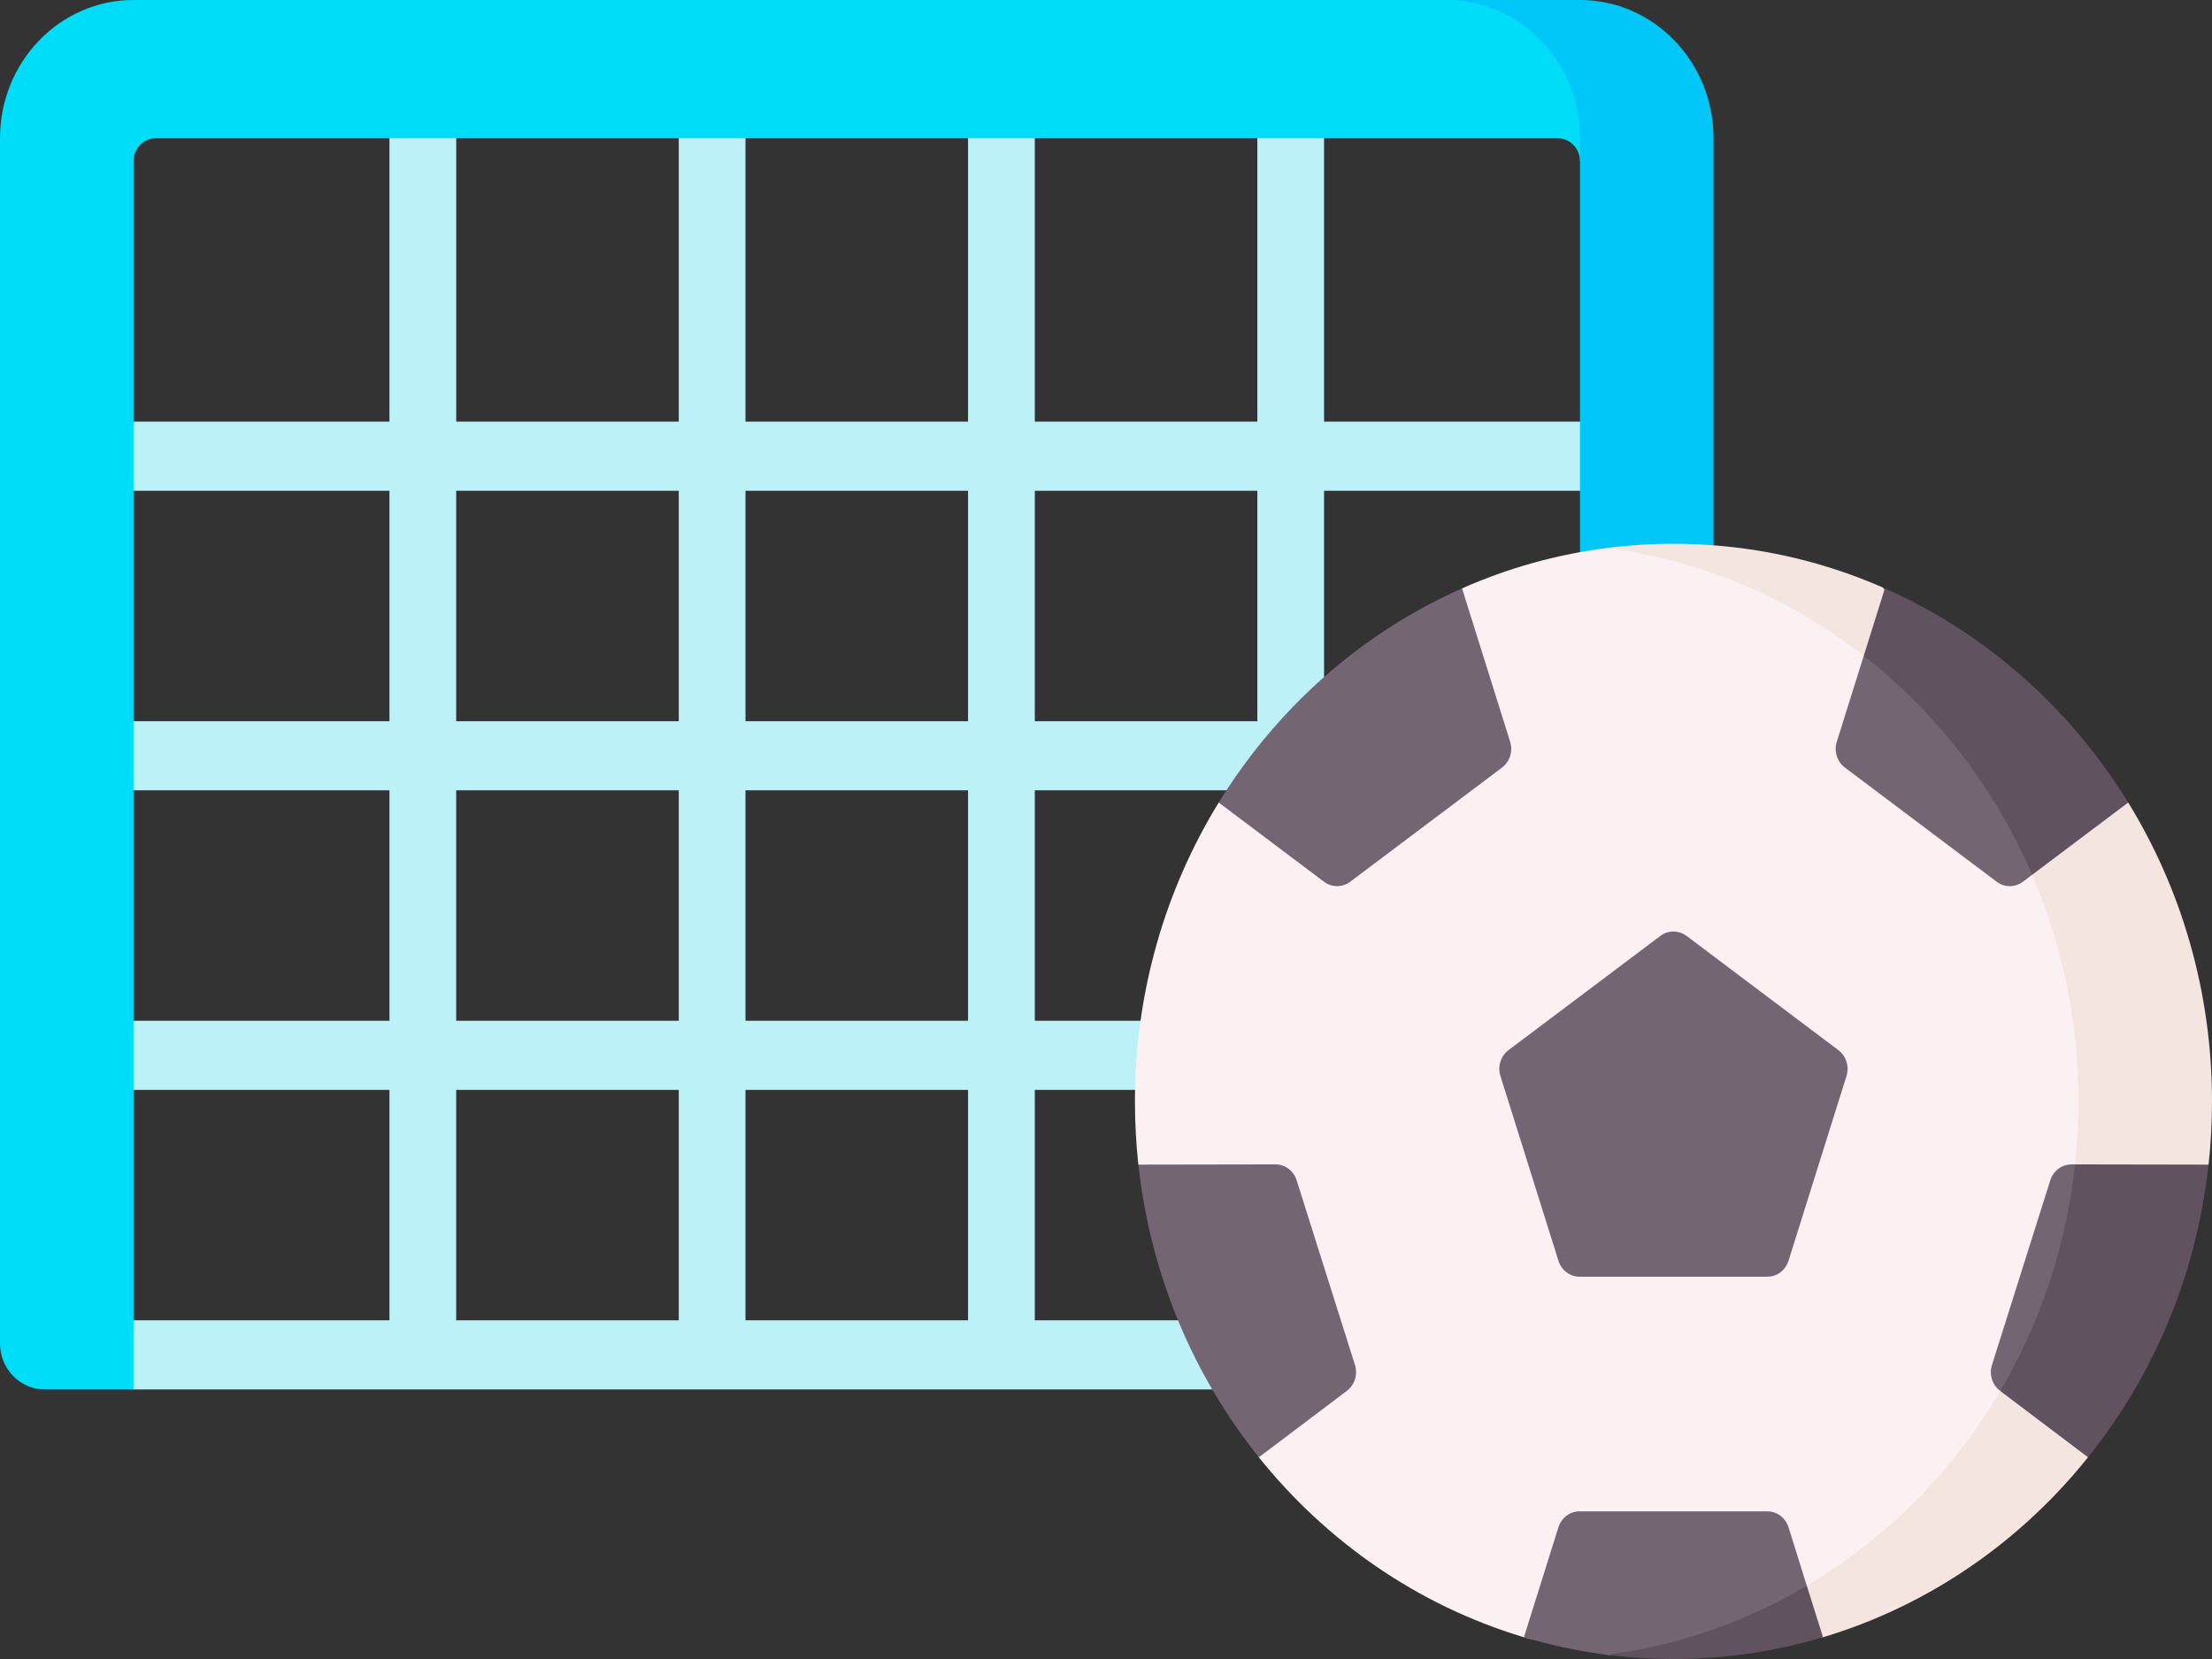
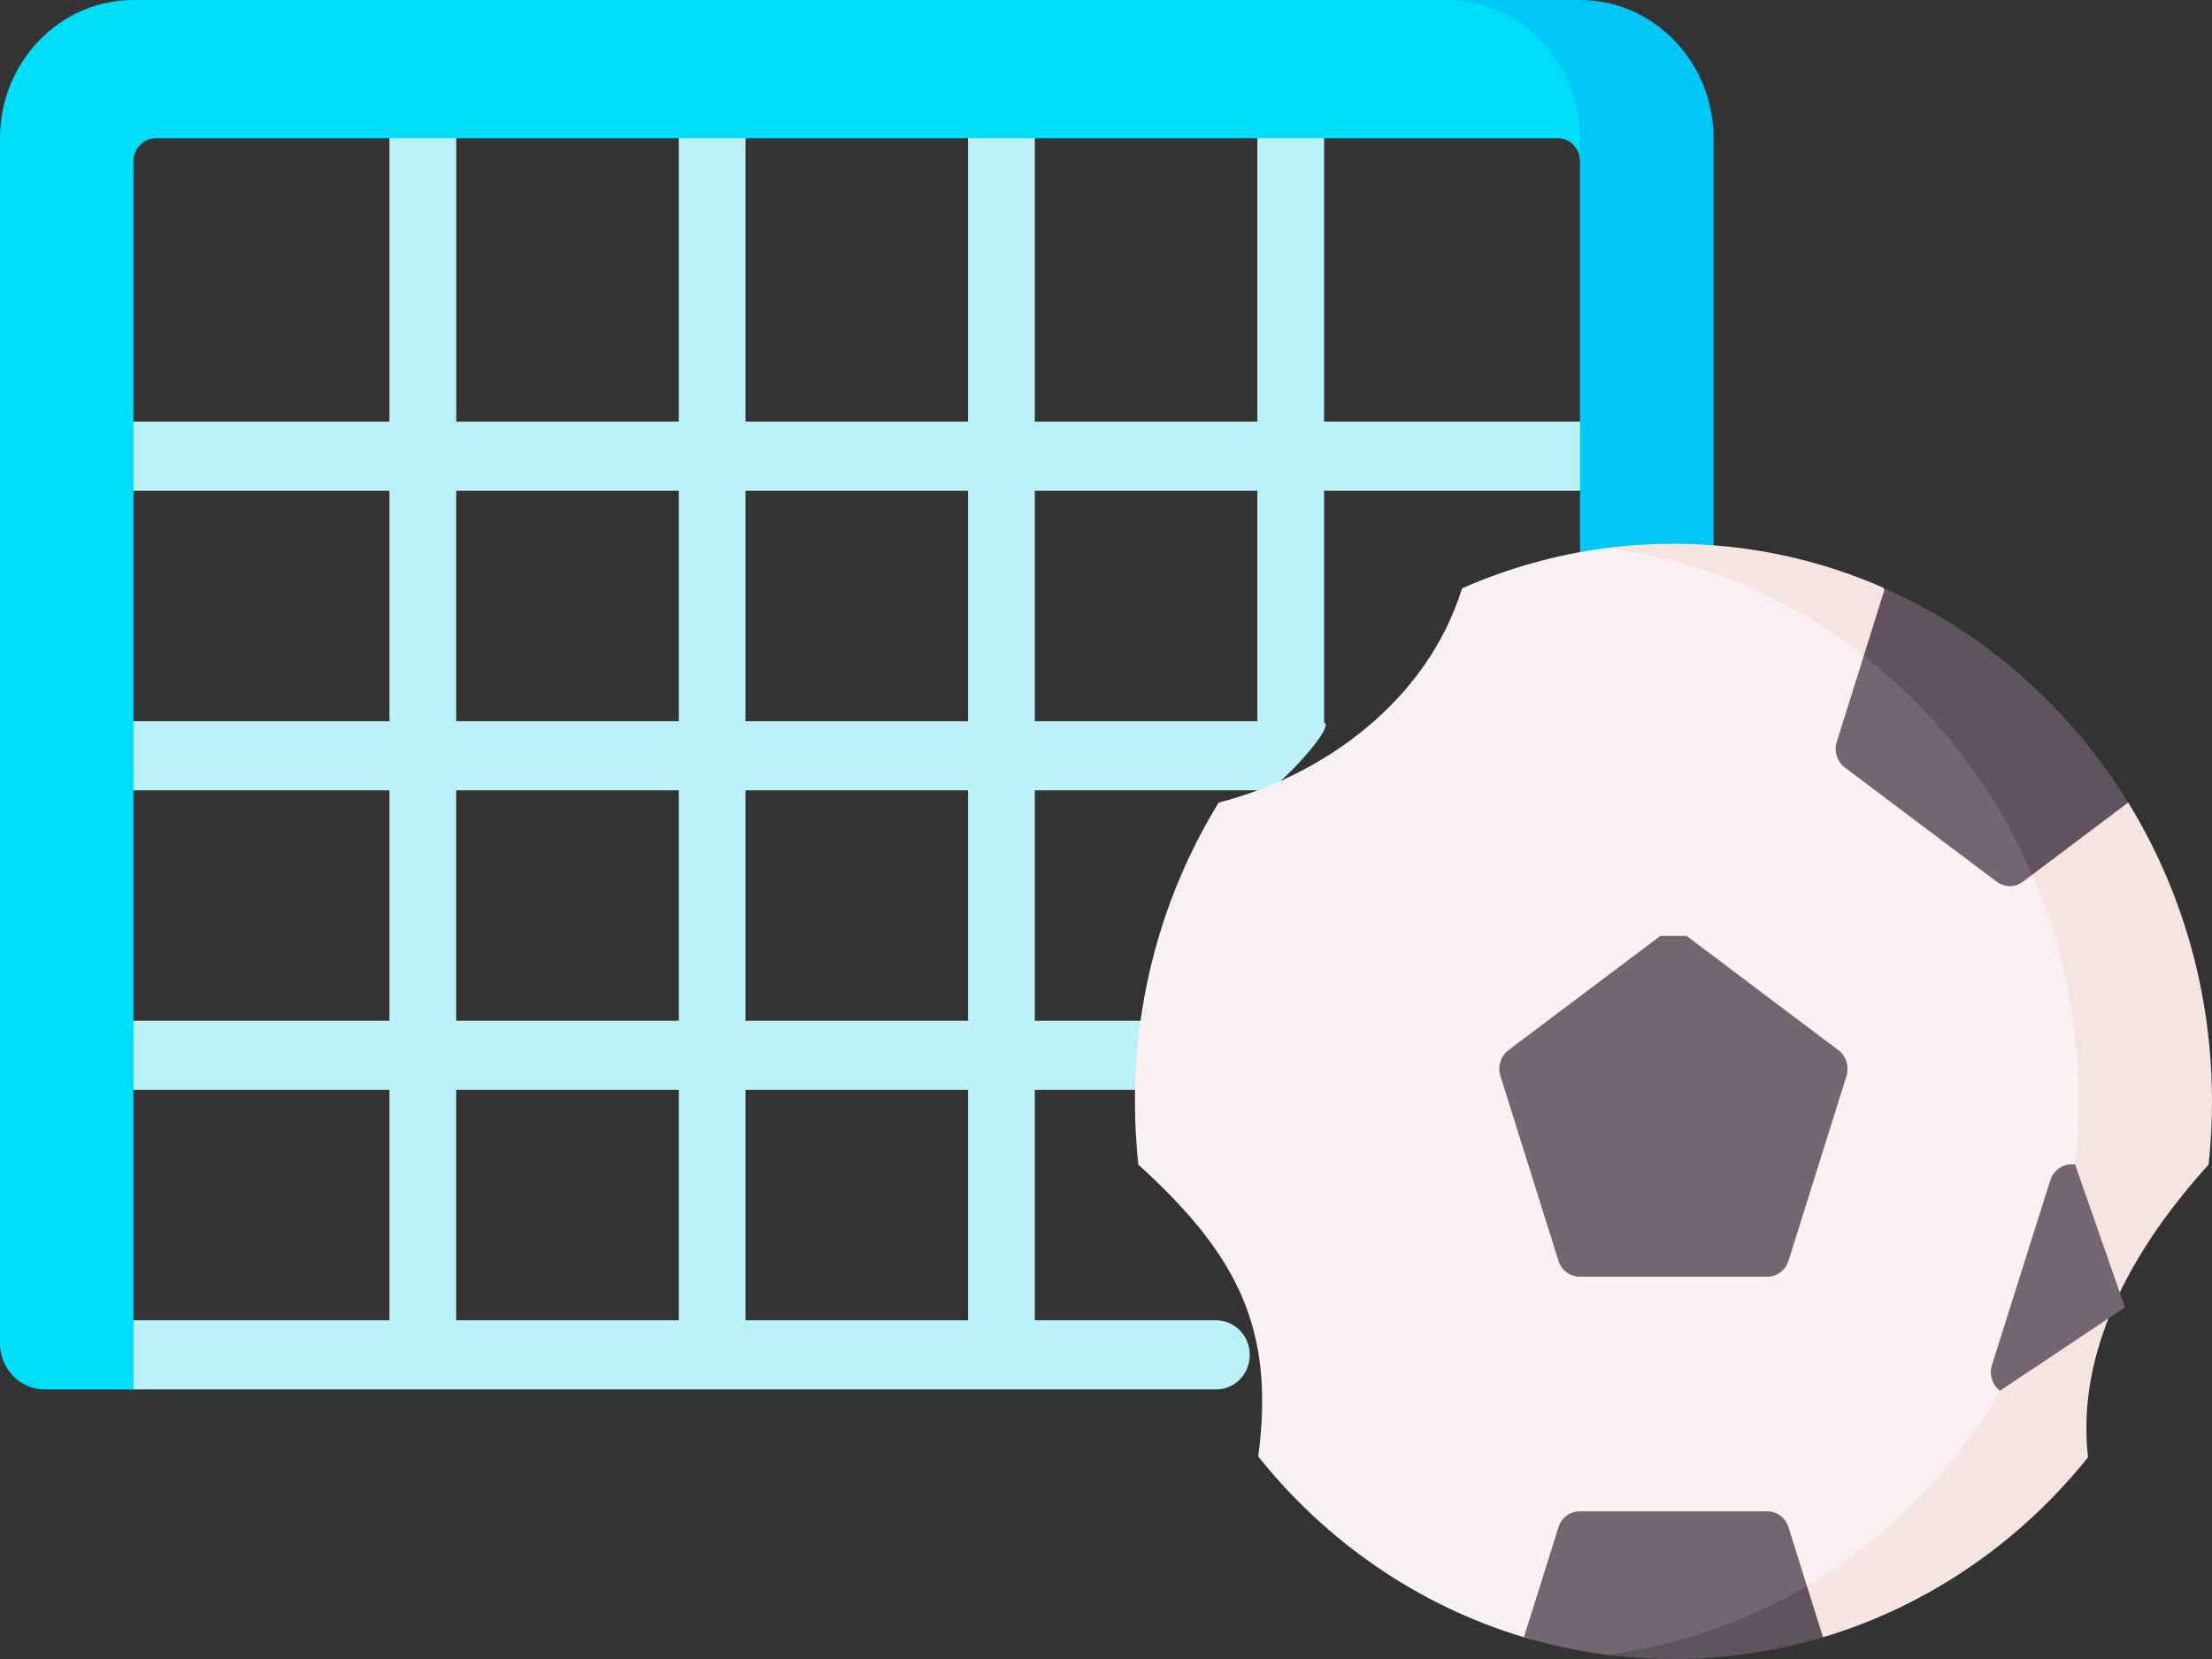
<svg xmlns="http://www.w3.org/2000/svg" width="48" height="36" viewBox="0 0 48 36" fill="none">
  <rect x="0" y="0" width="48" height="36" fill="#333333" stroke="none" />
  <path d="M34.382 9.15H28.732V3C28.732 2.586 28.408 2.25 28.008 2.25C27.608 2.25 27.284 2.586 27.284 3V9.15H22.455V3C22.455 2.586 22.131 2.25 21.73 2.25C21.33 2.25 21.006 2.586 21.006 3V9.15H16.177V3C16.177 2.586 15.853 2.25 15.453 2.25C15.053 2.25 14.729 2.586 14.729 3V9.15H9.9V3C9.9 2.586 9.575 2.25 9.175 2.25C8.775 2.25 8.451 2.586 8.451 3V9.15H2.704C2.304 9.15 2.27 9.486 2.27 9.9C2.27 10.314 2.304 10.65 2.704 10.65H8.451V15.65H2.704C2.304 15.65 2.27 15.986 2.27 16.4C2.27 16.814 2.304 17.15 2.704 17.15H8.451V22.15H2.704C2.304 22.15 2.27 22.486 2.27 22.9C2.27 23.314 2.304 23.65 2.704 23.65H8.451V28.65H2.897C2.497 28.65 2.173 28.985 2.173 29.4C2.173 29.814 2.497 30.15 2.897 30.15H26.395C26.796 30.15 27.12 29.814 27.12 29.4C27.12 28.985 26.79 28.65 26.39 28.65H22.455V23.65H26.446C26.846 23.65 27.171 23.314 27.171 22.9C27.171 22.486 26.846 22.15 26.446 22.15H22.455V17.15H27.284V17.188C27.284 17.602 29.034 15.77 28.732 15.68V10.65H34.382C34.782 10.65 34.913 10.314 34.913 9.9C34.913 9.486 34.782 9.15 34.382 9.15V9.15ZM16.177 10.65H21.006V15.65H16.177V10.65ZM16.177 17.15H21.006V22.15H16.177V17.15ZM9.899 10.65H14.729V15.65H9.899V10.65ZM9.899 17.15H14.729V22.15H9.899V17.15ZM9.899 23.65H14.729V28.65H9.899V23.65ZM16.177 28.65V23.65H21.006V28.65H16.177ZM27.284 15.65H22.455V10.65H27.284V15.65Z" fill="#BCF1F8" />
  <path d="M2.897 30.15V3.5C2.897 3.224 3.114 3 3.38 3H33.803C34.069 3 34.286 3.224 34.286 3.5L34.479 3C34.479 1.343 33.182 5.26112e-09 31.581 5.26112e-09H2.897C1.297 -9.70651e-05 0 1.343 0 3V29.15C0 29.702 0.432 30.15 0.966 30.15H2.897Z" fill="#00DDF9" />
  <path d="M37.183 3V13.8H34.286V3C34.286 1.343 32.989 5.2615e-09 31.388 5.2615e-09H34.286C35.886 -9.70651e-05 37.183 1.343 37.183 3Z" fill="#00C7F8" />
  <path d="M38.171 12.409L36.975 12.043C36.485 12.043 35.34 11.831 34.865 11.892C33.764 12.033 32.71 12.332 31.726 12.768C30.959 15.237 28.686 16.843 26.446 17.415C25.295 19.289 24.628 21.514 24.628 23.9C24.628 24.364 24.653 24.822 24.702 25.272C26.844 27.222 27.674 28.816 27.304 31.607C28.78 33.454 30.774 34.839 33.057 35.524C34.091 35.834 36.621 35.645 36.621 35.645C41.582 35.205 46.181 30.641 46.181 23.959V23.65C46.181 16.967 40.342 13.15 38.171 12.409V12.409Z" fill="#FCF1F2" />
  <path d="M48 23.9C48 24.364 47.975 24.822 47.926 25.272C45.937 27.467 45.081 29.637 45.31 31.623C45.078 31.912 44.834 32.19 44.577 32.456C43.2 33.882 41.481 34.953 39.559 35.528C38.271 35.345 35.339 35.969 34.865 35.908C36.345 35.785 38.157 35.628 39.209 34.411C40.117 33.863 40.961 33.201 41.68 32.456C42.338 31.774 42.919 31.012 43.406 30.183C45.054 29.388 45.871 27.407 45.029 25.267C45.078 24.818 45.103 24.362 45.103 23.9C45.103 22.149 44.744 20.485 44.097 18.982C43.51 17.618 43.815 16.029 42.808 14.987C42.422 14.587 40.88 14.572 40.443 14.23C38.851 12.988 36.943 12.158 34.865 11.892C35.339 11.831 35.823 11.8 36.314 11.8C37.928 11.8 39.465 12.138 40.863 12.751C40.863 12.751 42.015 14.555 43.073 15.65C43.678 16.276 46.182 17.415 46.182 17.415C47.333 19.289 48 21.513 48 23.9V23.9Z" fill="#F4E5E0" />
-   <path d="M24.703 25.272C24.964 27.672 25.903 29.859 27.317 31.623L29.228 30.18C29.397 30.052 29.467 29.826 29.403 29.621L28.137 25.612C28.072 25.406 27.886 25.267 27.677 25.267L24.703 25.272Z" fill="#736572" />
-   <path d="M26.446 17.415L28.731 19.134C28.901 19.261 29.13 19.261 29.299 19.134L32.595 16.655C32.764 16.527 32.835 16.302 32.77 16.096L31.726 12.769C30.343 13.379 29.098 14.259 28.05 15.344C27.446 15.97 26.907 16.664 26.446 17.415V17.415Z" fill="#736572" />
-   <path d="M36.598 20.309L39.893 22.788C40.062 22.916 40.133 23.142 40.069 23.348L38.81 27.359C38.745 27.565 38.56 27.704 38.351 27.704H34.277C34.068 27.704 33.883 27.565 33.818 27.359L32.559 23.348C32.494 23.142 32.565 22.916 32.734 22.788L36.03 20.309C36.199 20.182 36.428 20.182 36.598 20.309V20.309Z" fill="#736572" />
+   <path d="M36.598 20.309L39.893 22.788C40.062 22.916 40.133 23.142 40.069 23.348L38.81 27.359C38.745 27.565 38.56 27.704 38.351 27.704H34.277C34.068 27.704 33.883 27.565 33.818 27.359L32.559 23.348C32.494 23.142 32.565 22.916 32.734 22.788L36.03 20.309V20.309Z" fill="#736572" />
  <path d="M46.111 28.369L43.4 30.18C43.231 30.052 43.16 29.826 43.225 29.621L44.491 25.612C44.556 25.406 44.742 25.267 44.951 25.267L45.028 25.267L46.111 28.369Z" fill="#736572" />
-   <path d="M47.925 25.272C47.664 27.672 46.725 29.859 45.31 31.623L43.405 30.184C44.266 28.721 44.835 27.053 45.028 25.267L47.925 25.272Z" fill="#615260" />
  <path d="M44.763 17.355L44.097 18.983L43.896 19.134C43.727 19.261 43.498 19.261 43.329 19.134L40.033 16.655C39.864 16.527 39.793 16.302 39.858 16.096L40.443 14.231L41.191 14.084C42.574 14.694 44.303 16.604 44.763 17.355V17.355Z" fill="#736572" />
  <path d="M46.181 17.415L44.097 18.983C43.511 17.618 42.687 16.387 41.68 15.344C41.294 14.944 40.88 14.571 40.443 14.231L40.901 12.769C42.284 13.379 43.529 14.259 44.577 15.344C45.182 15.97 45.721 16.664 46.181 17.415V17.415Z" fill="#615260" />
  <path d="M39.013 35.423C37.983 35.731 35.34 35.969 34.865 35.908C34.251 35.829 33.651 35.701 33.069 35.527L33.818 33.141C33.883 32.935 34.068 32.796 34.277 32.796H38.35C38.56 32.796 38.745 32.935 38.81 33.141L39.208 34.411L39.013 35.423Z" fill="#736572" />
  <path d="M39.559 35.527C38.529 35.835 37.44 36 36.314 36C35.823 36 35.339 35.969 34.865 35.908C36.43 35.708 37.899 35.187 39.208 34.411L39.559 35.527Z" fill="#615260" />
</svg>